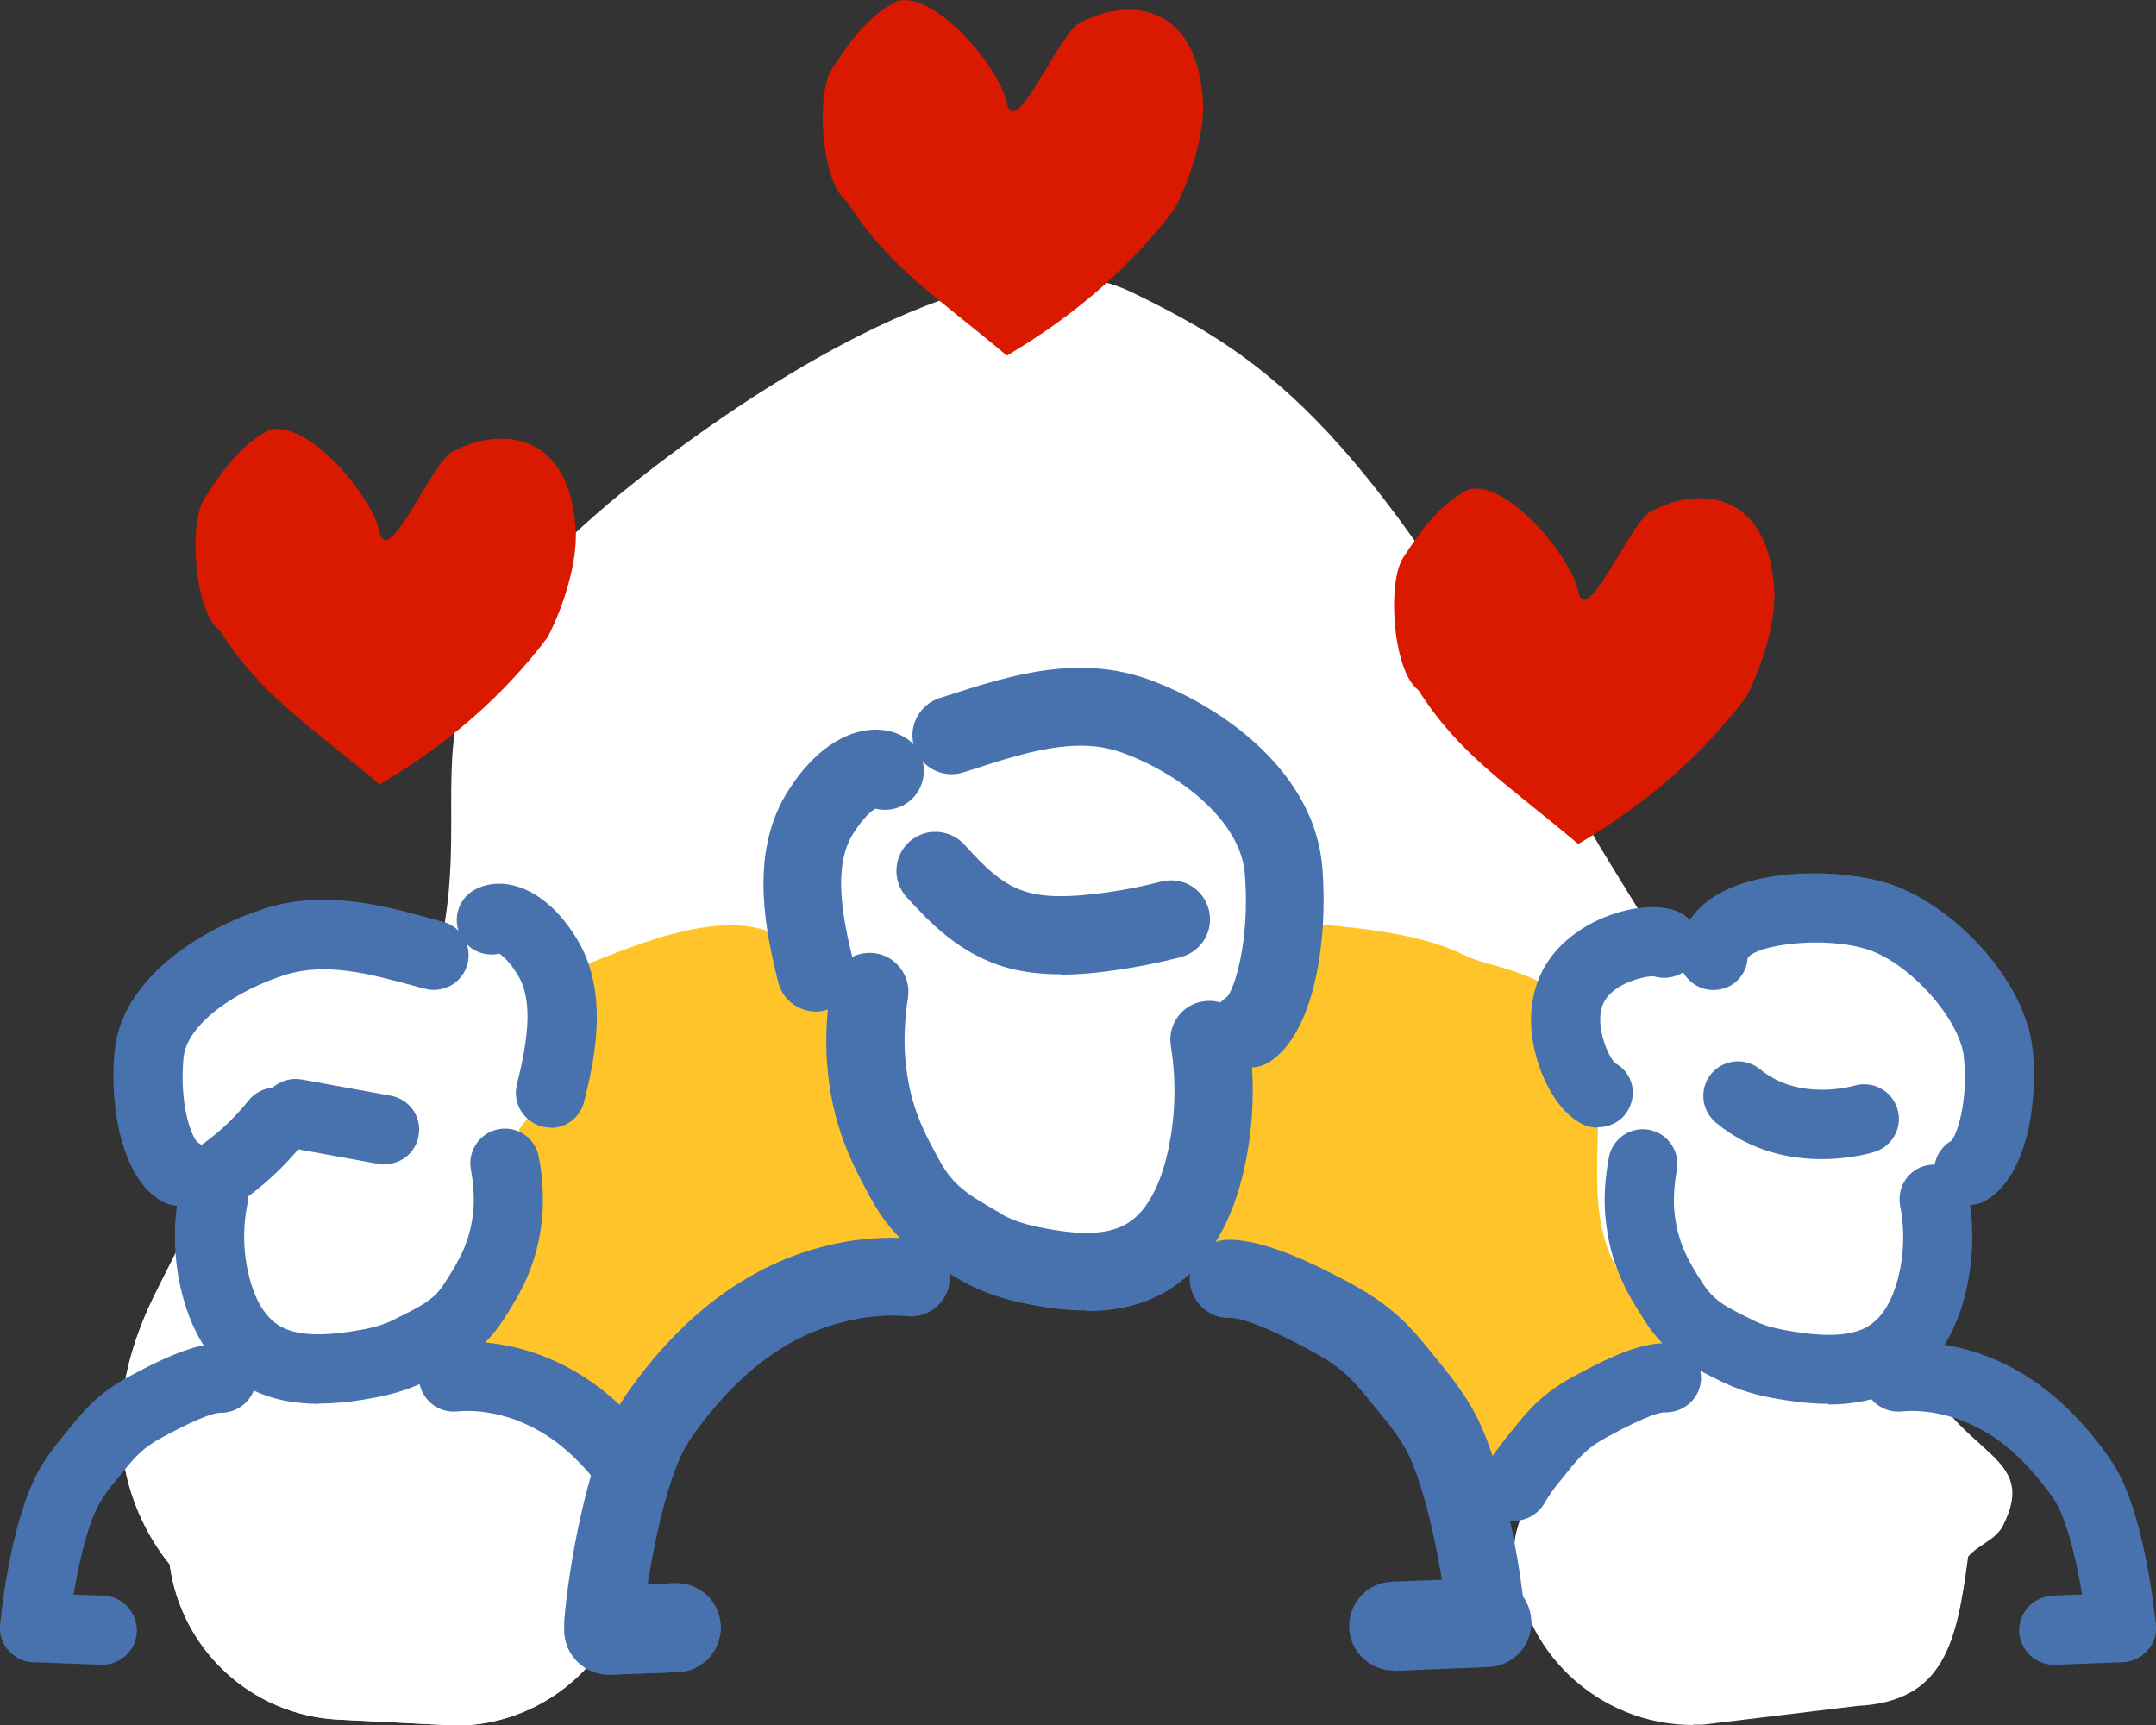
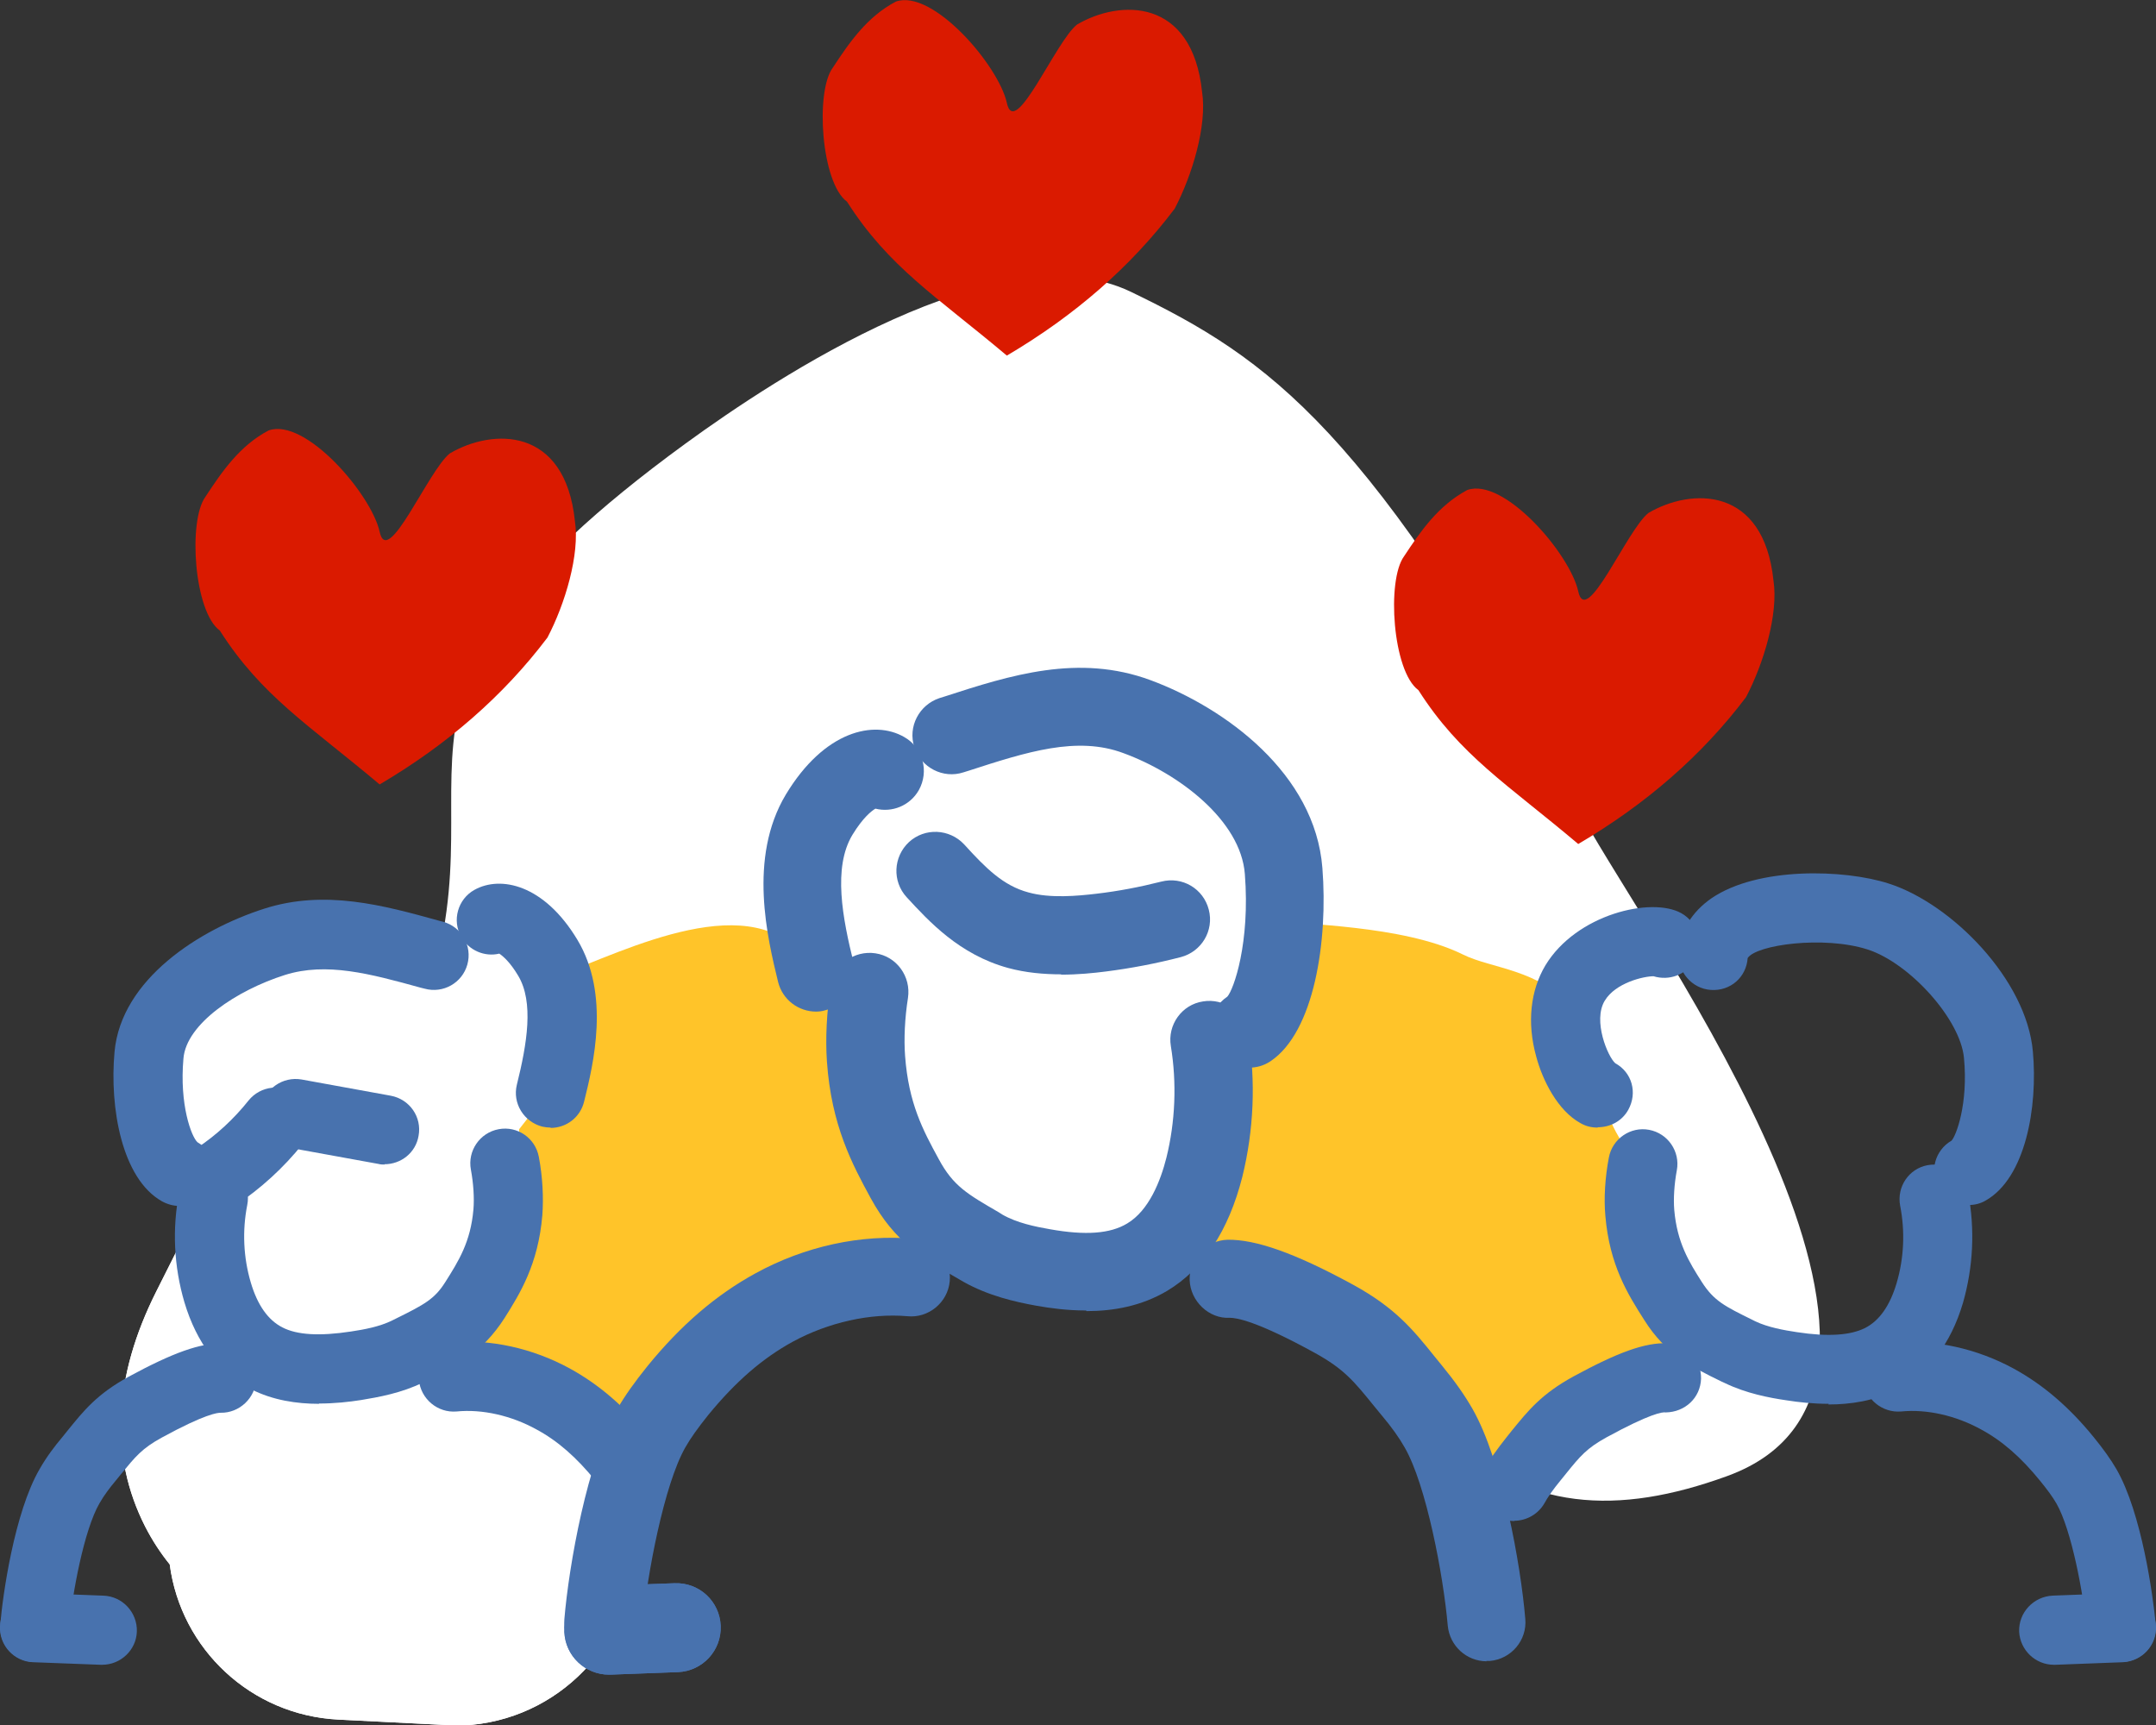
<svg xmlns="http://www.w3.org/2000/svg" width="80" height="64" viewBox="0 0 80 64" fill="none">
  <rect x="0" y="0" width="80" height="64" fill="#333333" stroke="none" />
  <g clip-path="url(#clip0_6724_9755)">
    <path d="M16.869 64C16.762 64 16.644 64 16.537 64L12.548 63.799C9.316 63.634 6.712 61.187 6.298 58.042C5.966 57.629 5.658 57.168 5.386 56.636C4.06 54.023 4.202 51.092 5.801 47.912L7.079 45.37C6.049 43.999 5.552 42.226 5.836 40.393C6.392 36.764 9.802 34.27 13.424 34.837C17.78 35.511 19.378 39.471 19.402 44.129C19.414 47.013 18.112 48.444 17.413 49.827L19.082 51.115C21.782 52.073 23.652 54.709 23.51 57.711C23.332 61.27 20.396 64.024 16.869 64.024M11.412 47.935H11.424H11.412Z" fill="white" />
    <path fill-rule="evenodd" clip-rule="evenodd" d="M11.424 47.935C11.424 45.866 14.123 41.043 15.141 38.738C19.58 28.69 11.755 26.432 25.439 16.455C28.766 14.032 37.123 8.488 41.965 10.828C47.103 13.311 50.832 15.876 58.739 30.333C61.32 35.038 73.335 51.411 64.078 54.768C60.041 56.234 56.608 56.092 53.507 53.136C49.979 49.756 50.926 48.432 45.043 47.06C41.657 46.268 37.597 45.748 34.365 46.788C30.719 47.971 26.576 45.512 28.742 48.278C28.162 49.082 20.219 52.025 22.279 53.775C18.917 50.429 16.916 51.789 14.028 49.909C13.175 49.354 10.666 51.434 11.483 49.129C11.601 48.798 11.4 48.278 11.4 47.959" fill="white" />
    <path fill-rule="evenodd" clip-rule="evenodd" d="M20.657 36.22C23.273 35.239 27.973 32.816 29.997 35.688C32.566 39.318 32.329 38.916 33.667 43.573C35.075 48.432 34.791 46.162 29.311 48.845C26.86 50.051 26.659 48.467 24.706 53.101C23.392 56.234 22.977 53.054 18.976 51.659C14.572 50.122 17.97 49.98 17.769 45.027C17.709 43.384 19.189 42.178 20.231 40.594C20.681 39.909 20.977 36.09 20.645 36.209" fill="#FFC429" />
    <path fill-rule="evenodd" clip-rule="evenodd" d="M47.659 34.151C48.109 34.329 52.027 34.293 54.288 35.416C55.365 35.948 57.058 35.936 58.384 37.402C59.296 38.407 58.917 41.504 61.024 43.348C61.284 43.585 62.504 50.406 62.007 50.926C60.586 52.427 56.822 54.058 54.797 55.808C54.17 56.352 52.726 52.037 51.767 51.316C50.382 50.276 50.133 48.703 47.044 48.183C45.789 47.97 44.001 46.741 44.001 45.476C44.001 43.384 43.421 40.476 45.019 38.951C47.221 36.847 47.067 38.029 47.493 34.53C47.493 34.482 47.647 34.163 47.647 34.163" fill="#FFC429" />
-     <path d="M62.823 64C59.307 64 56.36 61.246 56.182 57.687C56.028 54.685 61.012 51.056 63.723 50.098L62.018 49.33C58.787 46.859 59.284 44.377 59.296 41.504C59.319 36.847 61.9 35.475 66.268 34.813C69.891 34.246 73.3 36.74 73.856 40.369C74.14 42.202 73.643 43.975 72.613 45.346L71.311 50.926C72.921 54.117 75.644 53.999 74.318 56.612C74.046 57.144 73.347 57.345 73.028 57.758C72.613 60.903 72.163 63.125 68.932 63.291L63.167 63.988C63.048 63.988 62.942 63.988 62.823 63.988M68.269 47.935H68.281H68.269Z" fill="white" />
    <path d="M16.869 64C16.762 64 16.644 64 16.537 64L12.548 63.799C9.316 63.634 6.712 61.187 6.298 58.042C5.966 57.629 5.658 57.168 5.386 56.636C4.06 54.023 4.202 51.092 5.801 47.912L7.079 45.37C6.049 43.999 5.552 42.226 5.836 40.393C6.392 36.764 9.802 34.27 13.424 34.837C17.78 35.511 19.378 39.471 19.402 44.129C19.414 47.013 18.112 48.444 17.413 49.827L19.082 51.115C21.782 52.073 23.652 54.709 23.51 57.711C23.332 61.27 20.396 64.024 16.869 64.024M11.412 47.935H11.424H11.412Z" fill="white" />
    <path d="M23.096 55.418C22.717 55.418 22.35 55.252 22.101 54.945C21.391 54.07 20.692 53.456 19.899 53.03C18.976 52.522 17.899 52.273 16.94 52.368C16.241 52.427 15.614 51.907 15.543 51.198C15.484 50.489 16.005 49.874 16.715 49.803C18.183 49.673 19.757 50.016 21.142 50.772C22.22 51.363 23.19 52.191 24.102 53.326C24.552 53.881 24.469 54.685 23.912 55.134C23.676 55.323 23.38 55.418 23.096 55.418Z" fill="#4872AE" />
    <path d="M11.838 52.084C11.021 52.084 10.121 51.954 9.316 51.541C8.144 50.95 7.292 49.827 6.842 48.313C6.452 46.989 6.381 45.583 6.653 44.223C6.783 43.526 7.458 43.077 8.156 43.207C8.855 43.337 9.316 44.011 9.174 44.708C8.985 45.666 9.032 46.658 9.305 47.581C9.553 48.42 9.944 48.975 10.476 49.247C11.021 49.531 11.861 49.578 13.022 49.401C13.495 49.33 14.087 49.224 14.56 48.987L14.679 48.928C15.756 48.396 16.123 48.195 16.514 47.581C17.023 46.777 17.461 46.079 17.567 44.873C17.603 44.448 17.567 43.904 17.473 43.396C17.342 42.698 17.804 42.025 18.503 41.895C19.201 41.764 19.864 42.225 19.994 42.923C20.136 43.668 20.172 44.436 20.124 45.086C19.97 46.919 19.284 48.006 18.727 48.893C17.887 50.205 16.928 50.678 15.815 51.233L15.697 51.292C14.904 51.682 14.052 51.836 13.4 51.943C12.951 52.014 12.406 52.073 11.838 52.073" fill="#4872AE" />
    <path d="M6.665 44.743C6.44 44.743 6.215 44.684 6.002 44.566C4.522 43.727 4.06 41.102 4.25 39.022C4.498 36.327 7.399 34.483 9.802 33.714C12.051 32.993 14.217 33.584 16.301 34.163L16.443 34.199C17.129 34.388 17.532 35.097 17.342 35.783C17.153 36.468 16.443 36.87 15.756 36.681L15.614 36.646C13.732 36.126 12.11 35.688 10.571 36.173C8.784 36.74 6.913 37.982 6.807 39.27C6.653 40.984 7.103 42.178 7.328 42.379C7.943 42.734 8.133 43.502 7.777 44.117C7.541 44.531 7.103 44.743 6.653 44.743" fill="#4872AE" />
    <path d="M20.432 41.835C20.337 41.835 20.231 41.823 20.124 41.8C19.438 41.622 19.012 40.937 19.177 40.251C19.556 38.726 19.817 37.178 19.225 36.196C18.929 35.7 18.668 35.475 18.526 35.381C17.982 35.511 17.402 35.262 17.117 34.766C16.762 34.151 16.987 33.359 17.603 33.016C18.574 32.473 20.195 32.816 21.427 34.872C22.646 36.906 22.018 39.483 21.675 40.866C21.533 41.457 21.012 41.847 20.432 41.847" fill="#4872AE" />
    <path d="M22.598 62.132C21.711 62.132 20.977 61.435 20.941 60.548C20.906 59.638 21.616 58.87 22.527 58.834L25.025 58.74C25.948 58.704 26.706 59.413 26.742 60.324C26.777 61.234 26.067 62.002 25.155 62.038L22.646 62.132H22.587H22.598Z" fill="#4872AE" />
    <path d="M1.29 61.659C1.29 61.659 1.219 61.659 1.184 61.659C0.474 61.6 -0.047 60.974 0.012 60.264C0.095 59.212 0.533 56.115 1.468 54.508C1.728 54.047 2.048 53.633 2.308 53.325L2.498 53.089C3.113 52.332 3.587 51.73 4.771 51.079C6.404 50.193 7.446 49.815 8.263 49.85C8.961 49.874 9.518 50.453 9.506 51.162C9.482 51.871 8.878 52.427 8.192 52.415C8.073 52.415 7.624 52.451 6.002 53.337C5.268 53.739 5.031 54.035 4.487 54.697L4.285 54.945C4.096 55.169 3.859 55.477 3.693 55.772C3.125 56.742 2.675 59.13 2.557 60.489C2.498 61.163 1.941 61.659 1.278 61.659" fill="#4872AE" />
    <path d="M3.788 61.766H3.741L1.231 61.671C0.521 61.648 -0.035 61.045 2.32193e-05 60.336C0.024 59.626 0.592 59.094 1.338 59.106L3.835 59.201C4.546 59.224 5.102 59.827 5.078 60.536C5.055 61.222 4.475 61.766 3.788 61.766Z" fill="#4872AE" />
    <path d="M14.276 43.206C14.205 43.206 14.123 43.206 14.04 43.183L10.725 42.58C10.027 42.45 9.565 41.788 9.695 41.09C9.825 40.393 10.488 39.932 11.187 40.05L14.501 40.653C15.2 40.783 15.662 41.445 15.531 42.143C15.425 42.769 14.88 43.195 14.265 43.195" fill="#4872AE" />
    <path d="M8.014 44.956C7.6 44.956 7.186 44.755 6.937 44.389C6.546 43.798 6.7 43.006 7.292 42.604C8.026 42.119 8.677 41.516 9.222 40.831C9.671 40.275 10.476 40.192 11.033 40.63C11.589 41.079 11.672 41.883 11.234 42.438C10.524 43.325 9.671 44.105 8.724 44.731C8.5 44.873 8.251 44.944 8.014 44.944" fill="#4872AE" />
    <path d="M22.598 62.132C21.711 62.132 20.977 61.435 20.941 60.548C20.906 59.638 21.616 58.87 22.527 58.834L25.025 58.74C25.948 58.704 26.706 59.413 26.742 60.324C26.777 61.234 26.067 62.002 25.155 62.038L22.646 62.132H22.587H22.598Z" fill="#4872AE" />
    <path d="M22.385 61.636C22.385 61.636 22.302 61.636 22.255 61.636C21.462 61.565 20.87 60.867 20.941 60.075C21.107 58.089 21.793 54.2 22.906 52.273C23.19 51.777 23.545 51.28 24.031 50.677C25.274 49.152 26.576 48.041 28.02 47.249C29.867 46.233 31.962 45.783 33.927 45.961C34.72 46.032 35.312 46.741 35.241 47.533C35.17 48.325 34.448 48.916 33.667 48.833C32.294 48.715 30.743 49.058 29.417 49.779C28.292 50.394 27.298 51.257 26.28 52.498C25.901 52.971 25.629 53.349 25.428 53.703C24.646 55.075 24.007 58.42 23.841 60.312C23.782 61.068 23.143 61.636 22.397 61.636" fill="#4872AE" />
    <path d="M40.296 48.621C39.609 48.621 38.982 48.538 38.449 48.443C37.668 48.302 36.674 48.077 35.75 47.557L35.608 47.474C34.27 46.706 33.205 46.103 32.305 44.448C31.631 43.207 30.849 41.764 30.684 39.388C30.625 38.549 30.672 37.544 30.826 36.575C30.944 35.795 31.69 35.251 32.483 35.369C33.276 35.487 33.809 36.232 33.691 37.024C33.572 37.769 33.537 38.561 33.584 39.176C33.714 40.937 34.247 41.93 34.827 42.994C35.371 44.011 35.904 44.306 37.064 44.98L37.194 45.063C37.727 45.37 38.414 45.512 38.958 45.606C40.284 45.843 41.196 45.772 41.823 45.394C42.64 44.909 43.066 43.798 43.279 42.958C43.611 41.623 43.67 40.18 43.445 38.809C43.315 38.029 43.847 37.272 44.64 37.154C45.422 37.024 46.167 37.556 46.31 38.336C46.605 40.098 46.523 41.942 46.096 43.668C45.587 45.665 44.652 47.084 43.315 47.888C42.344 48.467 41.29 48.644 40.32 48.644" fill="#4872AE" />
    <path d="M39.373 36.149C38.733 36.149 38.059 36.09 37.407 35.913C35.596 35.416 34.472 34.187 33.643 33.288C33.099 32.697 33.146 31.787 33.726 31.244C34.318 30.7 35.229 30.747 35.774 31.326C36.579 32.213 37.23 32.863 38.165 33.111C38.97 33.336 39.988 33.241 40.687 33.158C41.492 33.064 42.297 32.91 43.09 32.709C43.871 32.508 44.652 32.969 44.853 33.75C45.055 34.53 44.581 35.31 43.812 35.511C42.9 35.747 41.965 35.925 41.042 36.043C40.58 36.102 40 36.161 39.373 36.161" fill="#4872AE" />
    <path d="M46.345 39.625C45.883 39.625 45.422 39.4 45.138 38.986C44.7 38.325 44.877 37.426 45.54 36.977C45.777 36.717 46.392 34.979 46.191 32.426C46.037 30.44 43.753 28.702 41.693 27.945C39.965 27.295 38.094 27.898 35.94 28.596L35.75 28.655C34.993 28.903 34.176 28.477 33.927 27.721C33.679 26.964 34.105 26.149 34.862 25.9L35.052 25.841C37.49 25.049 40.024 24.245 42.699 25.238C45.469 26.267 48.795 28.702 49.068 32.201C49.281 34.896 48.772 38.289 47.138 39.377C46.89 39.542 46.617 39.613 46.333 39.613" fill="#4872AE" />
    <path d="M30.281 37.532C29.63 37.532 29.038 37.095 28.872 36.433C28.482 34.825 27.748 31.835 29.157 29.482C30.589 27.106 32.436 26.704 33.548 27.343C34.247 27.733 34.483 28.619 34.093 29.317C33.761 29.896 33.099 30.156 32.483 30.002C32.341 30.085 32.021 30.333 31.631 30.972C30.897 32.189 31.264 34.069 31.678 35.736C31.867 36.504 31.394 37.296 30.613 37.485C30.494 37.521 30.376 37.532 30.269 37.532" fill="#4872AE" />
    <path d="M55.164 61.636C54.419 61.636 53.791 61.068 53.72 60.312C53.554 58.42 52.915 55.075 52.122 53.704C51.921 53.349 51.648 52.959 51.258 52.498L50.986 52.167C50.24 51.245 49.873 50.796 48.807 50.205C46.617 48.999 45.871 48.892 45.635 48.892C44.865 48.94 44.167 48.278 44.143 47.486C44.12 46.694 44.747 46.02 45.552 45.996C46.582 45.984 48.014 46.469 50.204 47.663C51.779 48.526 52.43 49.33 53.246 50.346L53.507 50.666C53.992 51.257 54.347 51.765 54.632 52.261C55.744 54.2 56.431 58.078 56.597 60.063C56.668 60.856 56.076 61.553 55.283 61.624C55.235 61.624 55.2 61.624 55.152 61.624" fill="#4872AE" />
-     <path d="M51.719 61.979C50.832 61.979 50.098 61.281 50.062 60.395C50.027 59.484 50.737 58.716 51.648 58.681L55.105 58.551C56.028 58.515 56.786 59.224 56.822 60.135C56.857 61.045 56.147 61.813 55.235 61.849L51.779 61.991H51.719V61.979Z" fill="#4872AE" />
    <path d="M78.71 61.659C78.047 61.659 77.49 61.151 77.431 60.489C77.313 59.142 76.863 56.754 76.307 55.784C76.165 55.536 75.963 55.264 75.703 54.945C74.993 54.07 74.294 53.456 73.501 53.03C72.578 52.522 71.5 52.273 70.542 52.368C69.843 52.427 69.204 51.907 69.145 51.209C69.085 50.5 69.606 49.874 70.305 49.815C71.773 49.684 73.347 50.027 74.732 50.784C75.809 51.375 76.78 52.203 77.692 53.325C78.047 53.763 78.319 54.141 78.532 54.508C79.467 56.127 79.894 59.212 79.988 60.264C80.047 60.974 79.526 61.6 78.816 61.659C78.781 61.659 78.745 61.659 78.71 61.659Z" fill="#4872AE" />
    <path d="M67.854 52.084C67.274 52.084 66.742 52.025 66.292 51.954C65.641 51.86 64.788 51.694 64.007 51.316L63.877 51.257C62.764 50.713 61.805 50.24 61.012 48.975C60.408 48.029 59.722 46.942 59.568 45.11C59.509 44.459 59.556 43.691 59.698 42.946C59.828 42.249 60.503 41.788 61.19 41.918C61.888 42.048 62.35 42.722 62.22 43.419C62.125 43.928 62.089 44.471 62.125 44.897C62.231 46.103 62.669 46.812 63.143 47.557C63.593 48.266 64.007 48.467 65.013 48.963L65.132 49.023C65.605 49.247 66.197 49.353 66.671 49.424C67.831 49.602 68.659 49.543 69.204 49.271C69.737 48.999 70.127 48.443 70.376 47.604C70.648 46.682 70.695 45.689 70.506 44.731C70.376 44.034 70.826 43.36 71.524 43.23C72.222 43.1 72.897 43.549 73.028 44.247C73.288 45.606 73.217 47.013 72.838 48.337C72.388 49.862 71.536 50.973 70.364 51.564C69.547 51.978 68.659 52.108 67.843 52.108" fill="#4872AE" />
    <path d="M73.051 44.731C72.601 44.731 72.175 44.495 71.939 44.081C71.583 43.467 71.796 42.675 72.412 42.32C72.578 42.154 73.039 40.96 72.874 39.246C72.743 37.828 70.873 35.736 69.299 35.227C67.677 34.707 65.167 35.05 64.848 35.546C64.8 36.256 64.208 36.776 63.486 36.728C62.776 36.681 62.243 36.055 62.291 35.345C62.338 34.541 62.776 33.832 63.51 33.324C65.226 32.154 68.434 32.248 70.08 32.78C72.412 33.525 75.194 36.338 75.431 39.01C75.62 41.079 75.158 43.703 73.679 44.542C73.477 44.66 73.264 44.708 73.039 44.708" fill="#4872AE" />
    <path d="M59.284 41.835C59.059 41.835 58.846 41.788 58.645 41.67C57.804 41.209 57.236 40.086 56.999 39.187C56.656 37.946 56.786 36.752 57.342 35.818C58.491 33.915 61.284 33.265 62.385 33.88C63.001 34.222 63.226 35.014 62.871 35.629C62.563 36.173 61.935 36.397 61.355 36.22C61 36.22 59.947 36.456 59.544 37.13C59.094 37.875 59.663 39.211 59.935 39.447C60.562 39.79 60.764 40.547 60.42 41.173C60.184 41.599 59.745 41.823 59.284 41.823" fill="#4872AE" />
    <path d="M76.212 61.766C75.525 61.766 74.957 61.222 74.922 60.536C74.898 59.827 75.454 59.236 76.165 59.2L78.662 59.106C79.396 59.106 79.965 59.626 80 60.335C80.035 61.045 79.479 61.636 78.769 61.671L76.259 61.766H76.212Z" fill="#4872AE" />
    <path d="M56.194 56.434C55.981 56.434 55.768 56.387 55.567 56.269C54.951 55.914 54.726 55.146 55.069 54.519C55.283 54.141 55.543 53.775 55.91 53.314L56.099 53.077C56.715 52.321 57.2 51.718 58.384 51.068C60.018 50.181 61.036 49.803 61.876 49.838C62.587 49.85 63.131 50.441 63.119 51.15C63.096 51.86 62.527 52.392 61.805 52.403C61.699 52.38 61.237 52.439 59.615 53.325C58.881 53.727 58.633 54.023 58.1 54.685L57.899 54.933C57.627 55.264 57.437 55.536 57.307 55.773C57.07 56.186 56.632 56.423 56.182 56.423" fill="#4872AE" />
-     <path d="M67.594 43.005C66.446 43.005 64.966 42.733 63.664 41.646C63.119 41.185 63.048 40.381 63.498 39.837C63.96 39.294 64.765 39.223 65.309 39.672C66.765 40.878 68.766 40.286 68.79 40.286C69.464 40.074 70.186 40.452 70.4 41.126C70.613 41.8 70.246 42.509 69.571 42.733C69.5 42.757 68.695 43.005 67.594 43.005Z" fill="#4872AE" />
    <path fill-rule="evenodd" clip-rule="evenodd" d="M20.314 23.654C18.68 25.817 16.597 27.626 14.087 29.104C11.459 26.893 9.707 25.829 8.156 23.394C7.197 22.697 6.972 19.316 7.624 18.429C8.239 17.495 8.89 16.538 9.967 15.97C11.329 15.486 13.779 18.335 14.087 19.73C14.383 21.113 15.886 17.46 16.691 16.822C18.278 15.888 20.965 15.817 21.332 19.328C21.521 20.569 20.965 22.413 20.314 23.654Z" fill="#DA1A00" />
    <path fill-rule="evenodd" clip-rule="evenodd" d="M64.788 25.865C63.155 28.028 61.071 29.837 58.562 31.314C55.934 29.092 54.182 28.04 52.631 25.605C51.672 24.907 51.447 21.526 52.098 20.64C52.714 19.706 53.365 18.76 54.442 18.181C55.803 17.696 58.254 20.545 58.562 21.94C58.858 23.323 60.361 19.67 61.166 19.032C62.752 18.098 65.439 18.027 65.806 21.538C65.996 22.779 65.439 24.623 64.788 25.865Z" fill="#DA1A00" />
    <path fill-rule="evenodd" clip-rule="evenodd" d="M43.587 7.743C41.953 9.906 39.87 11.715 37.36 13.193C34.732 10.982 32.98 9.918 31.429 7.483C30.471 6.786 30.246 3.405 30.897 2.518C31.512 1.584 32.163 0.627 33.241 0.059C34.602 -0.425 37.052 2.423 37.36 3.818C37.656 5.201 39.16 1.549 39.965 0.91C41.551 -0.024 44.238 -0.094 44.605 3.416C44.794 4.658 44.238 6.502 43.587 7.743Z" fill="#DA1A00" />
  </g>
  <defs>
    <clipPath id="clip0_6724_9755">
      <rect width="80" height="64" fill="white" />
    </clipPath>
  </defs>
</svg>